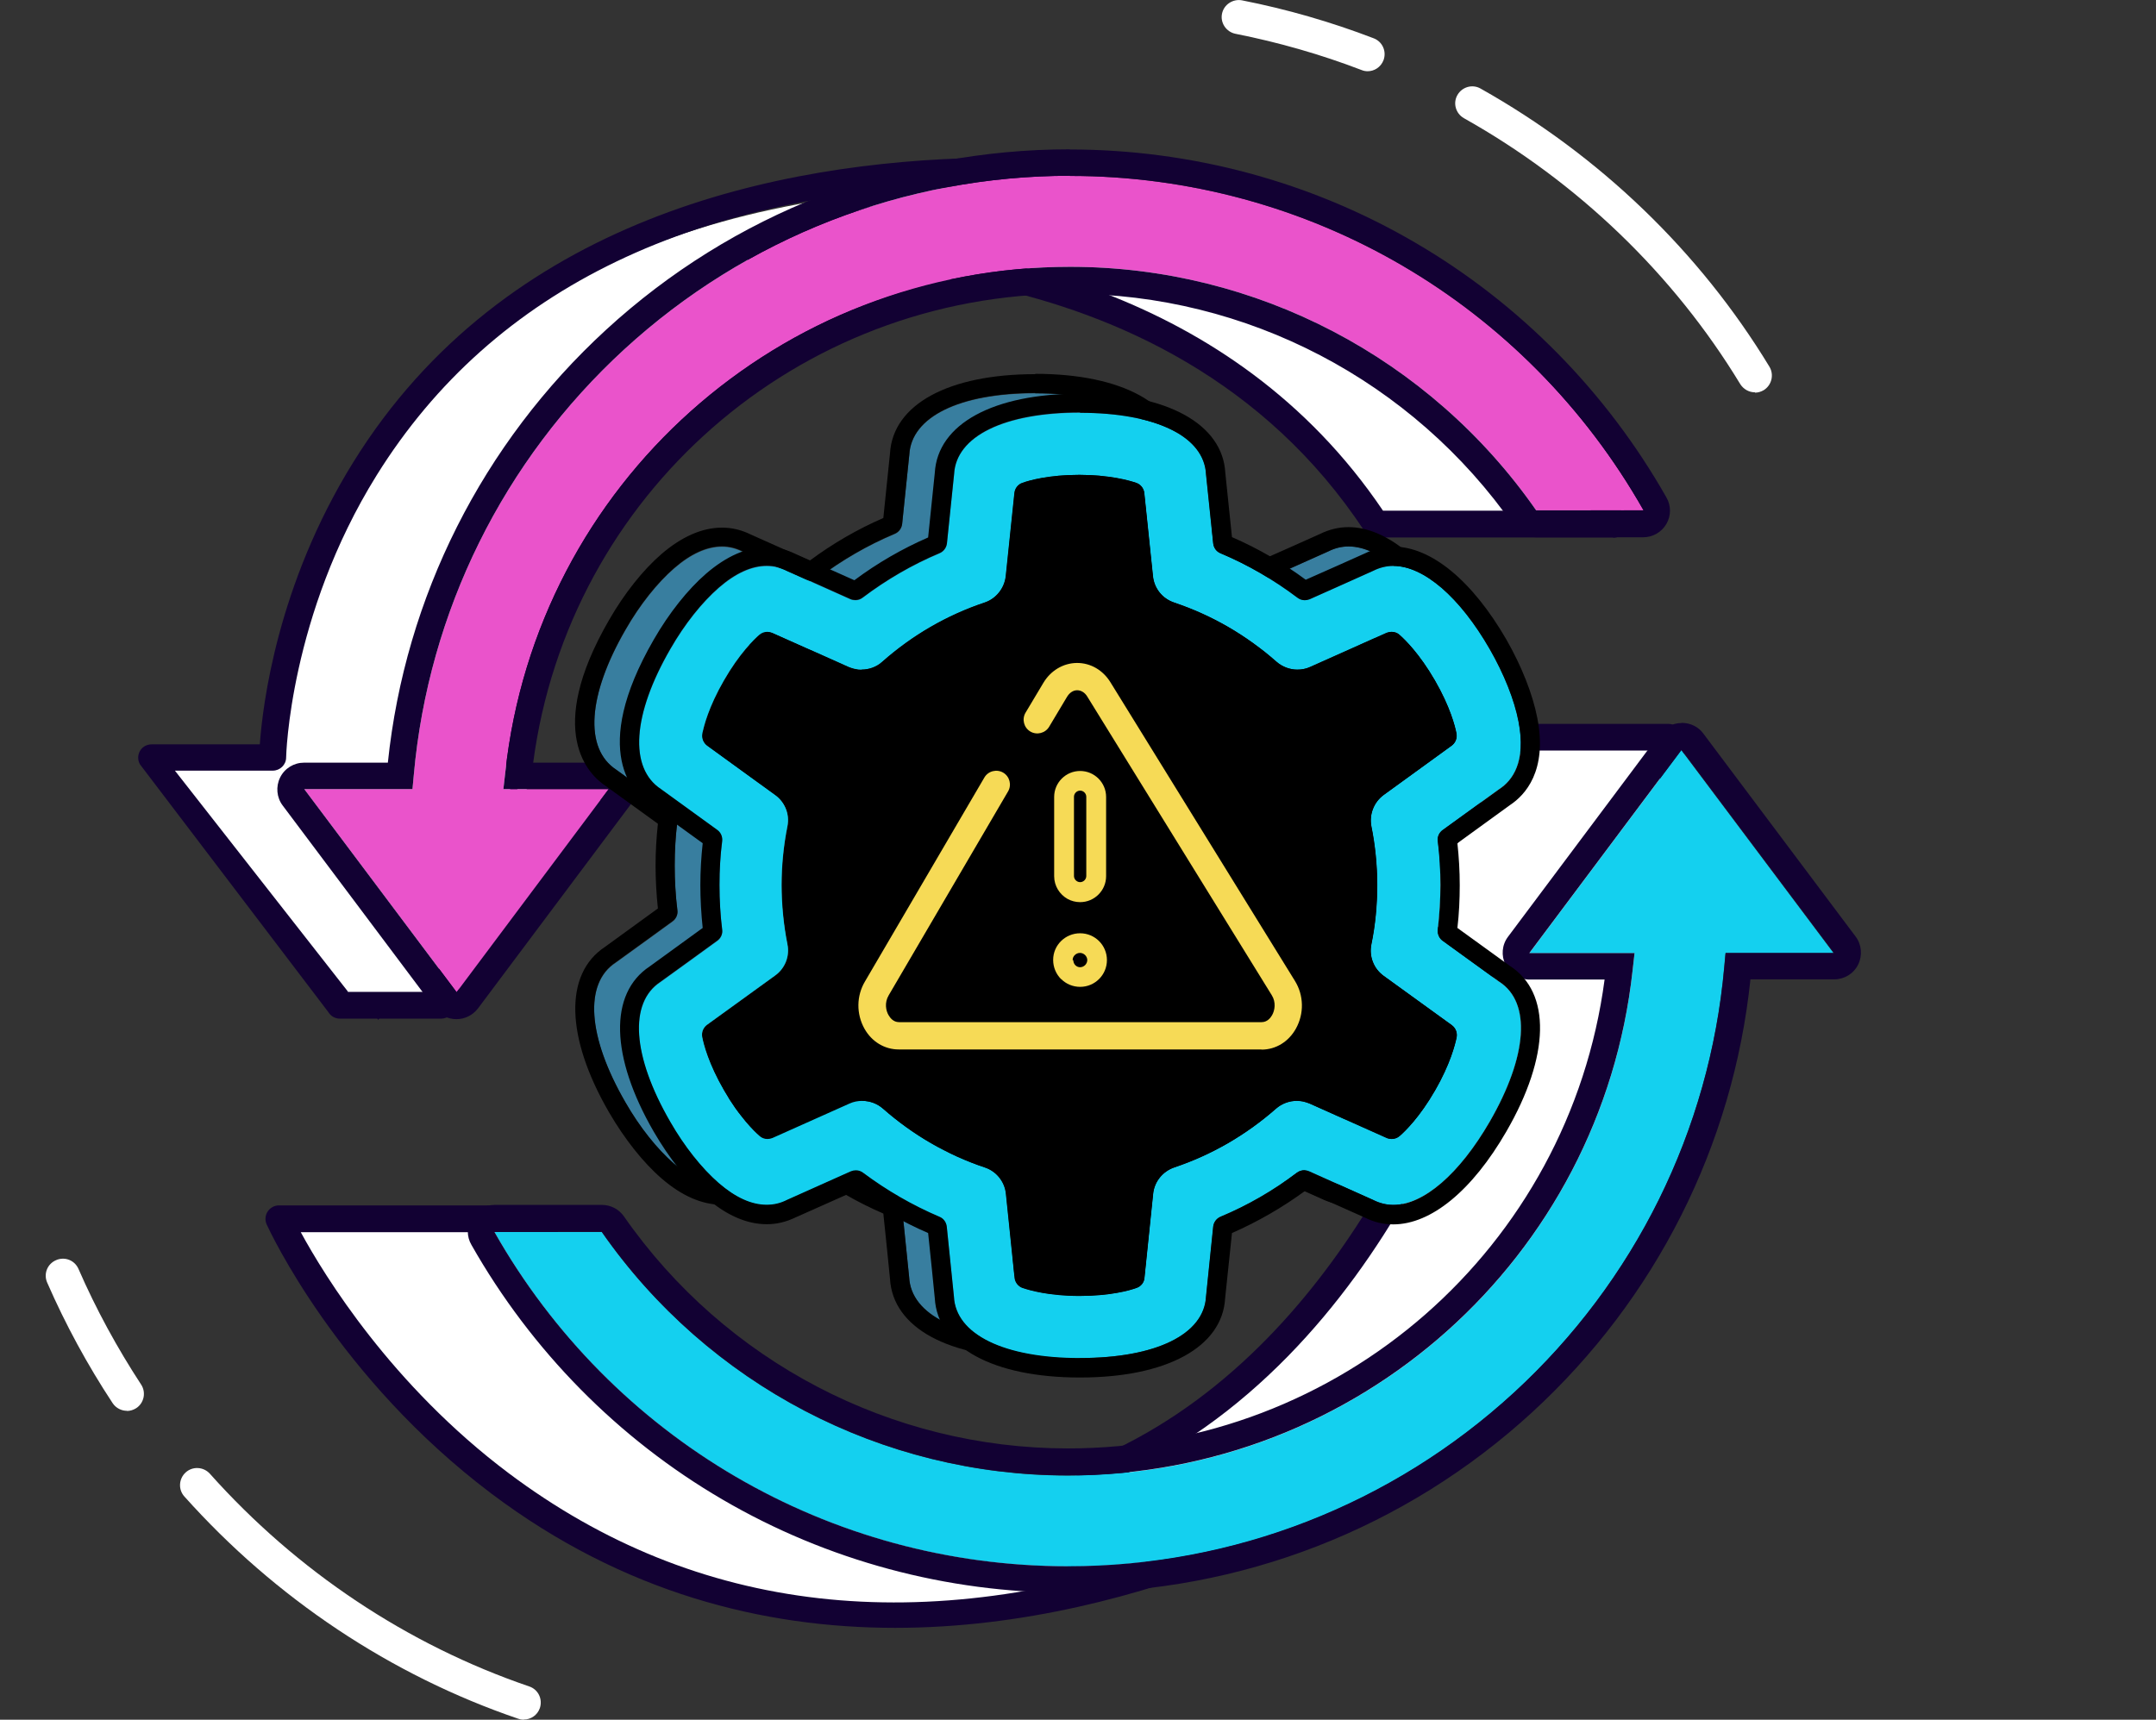
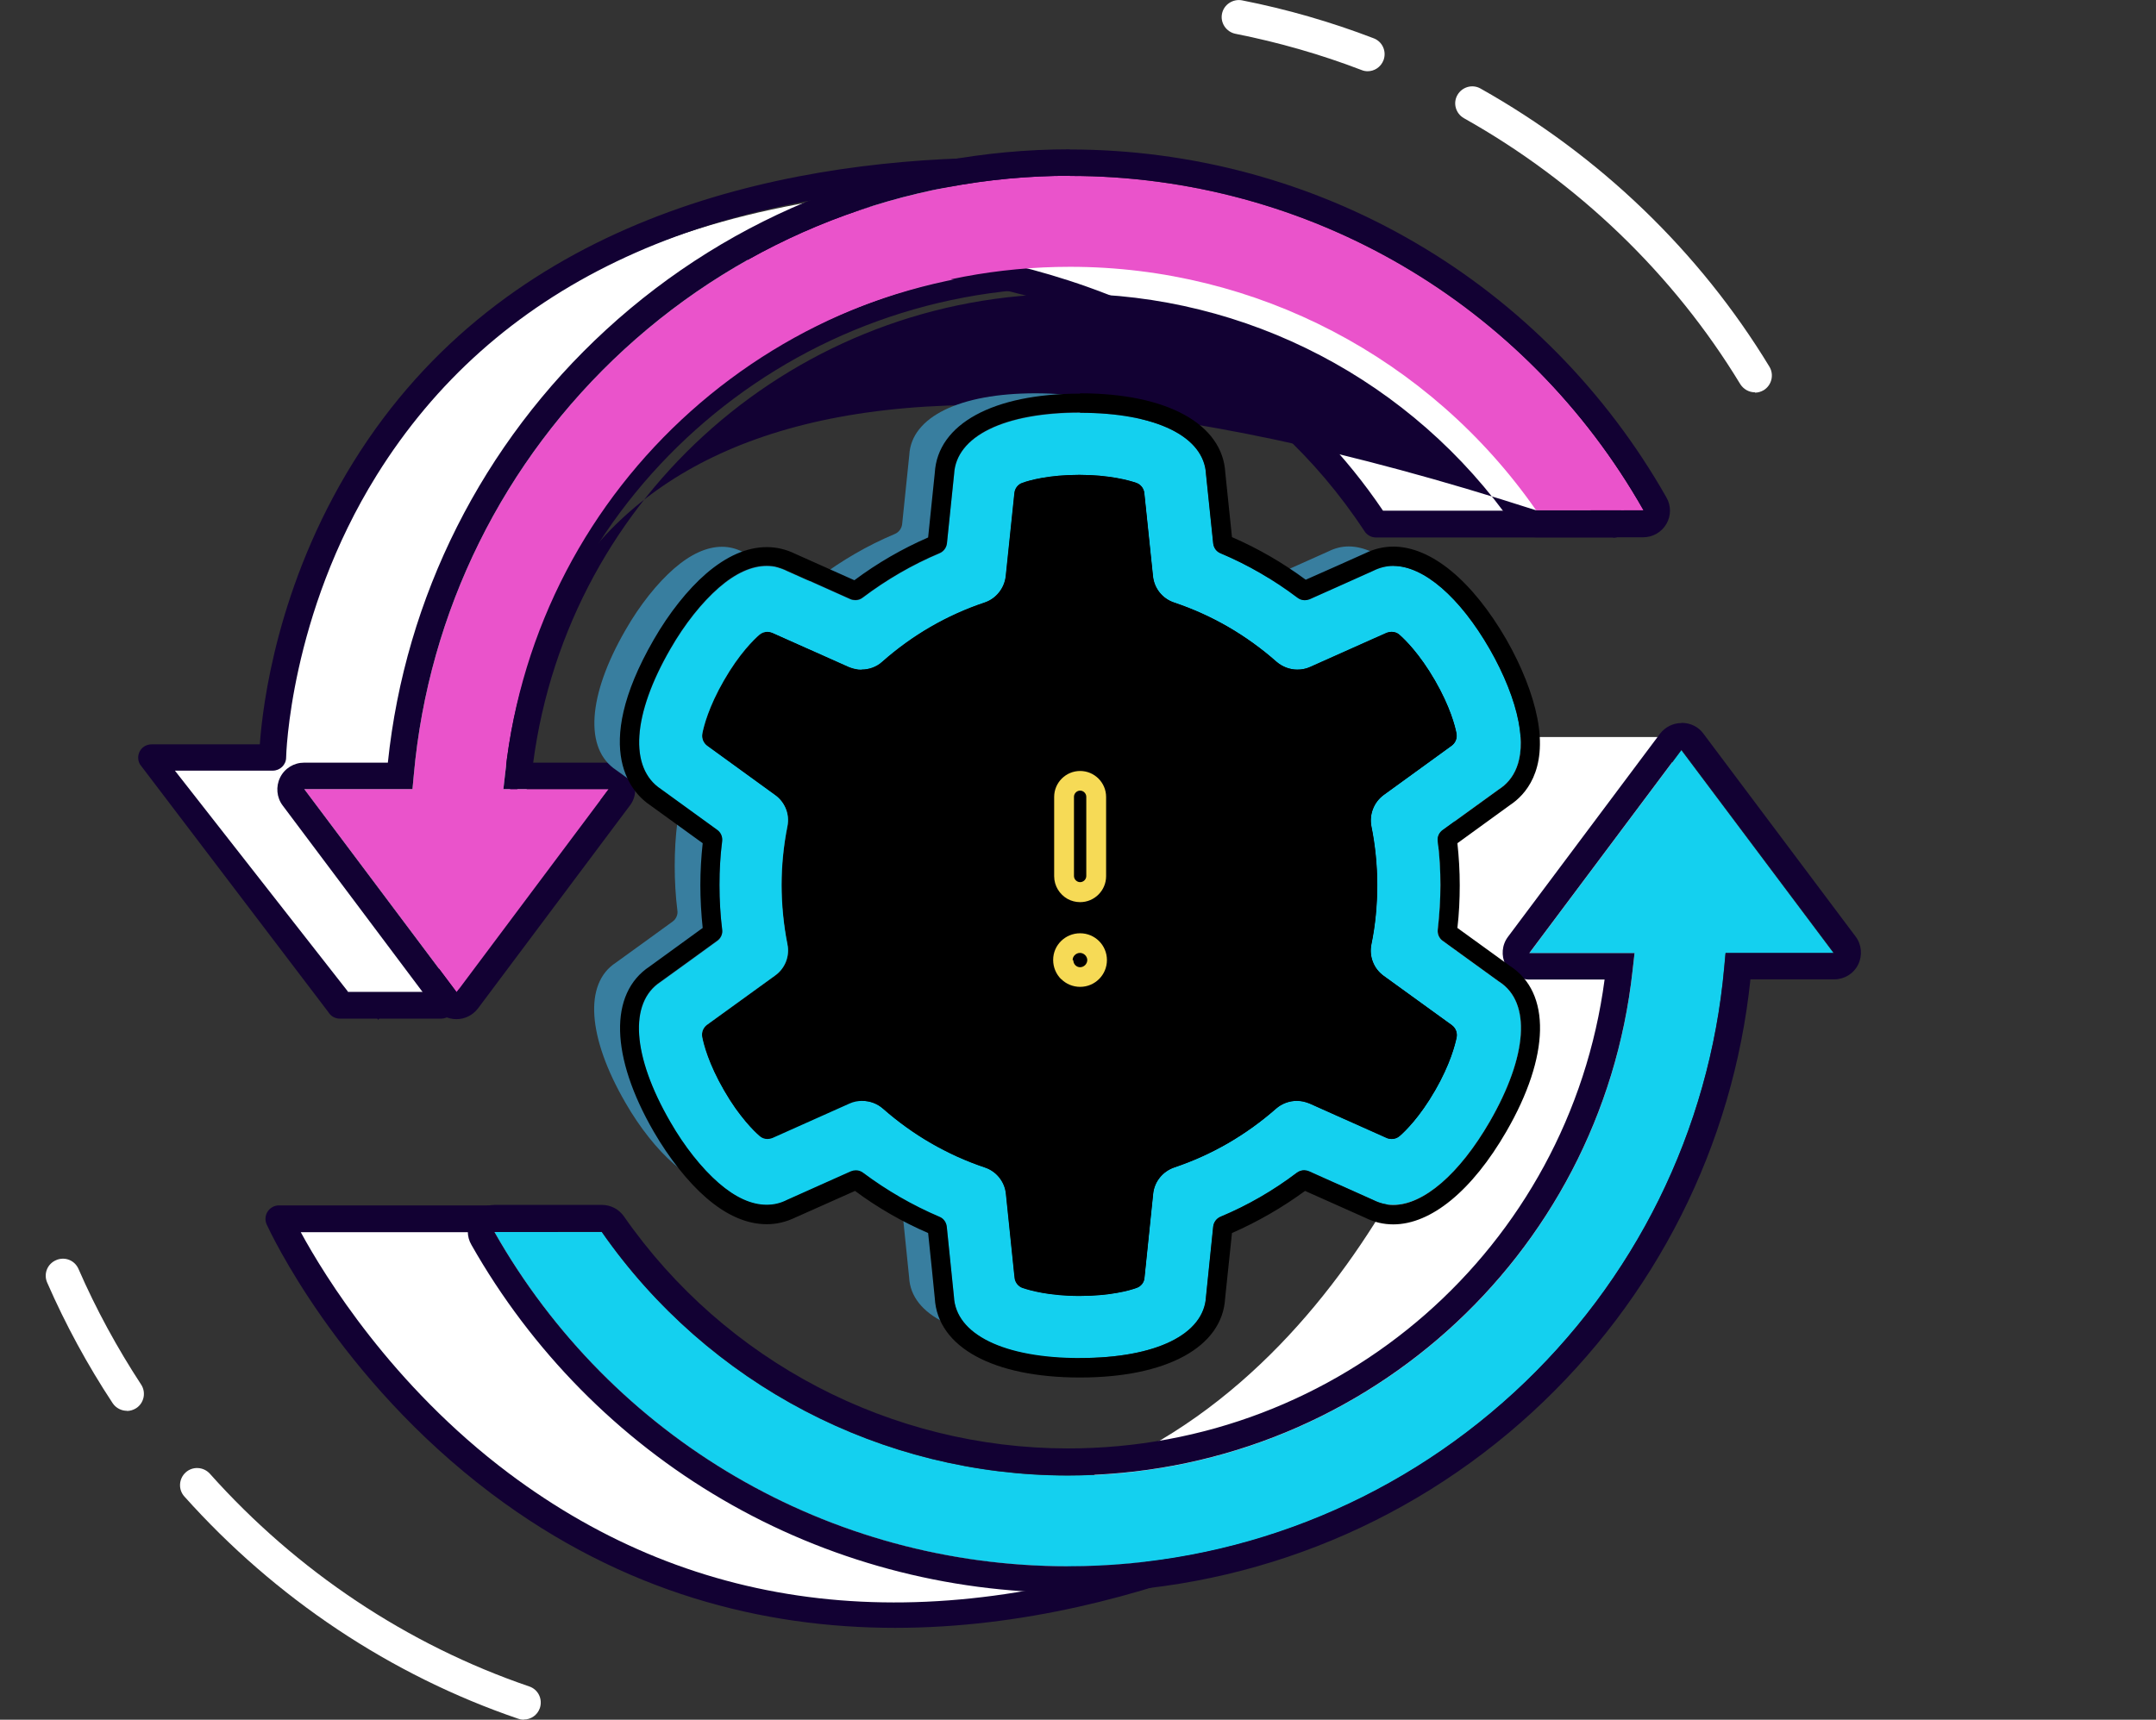
<svg xmlns="http://www.w3.org/2000/svg" width="188" height="150" viewBox="0 0 188 150" fill="none">
  <rect x="0" y="0" width="188" height="150" fill="#333333" stroke="none" />
  <g clip-path="url(#clip0_143_1348)">
    <path d="M145.464 64.286H131.062L118.692 85.888H129.247C129.247 85.888 121.001 117.872 95.609 128.426L91.645 133.043C91.645 133.043 134.473 138.981 148.977 85.888L145.449 64.286H145.464Z" fill="white" />
-     <path d="M95.87 134.422C93.271 134.422 91.689 134.233 91.514 134.204C91.093 134.146 90.731 133.87 90.571 133.464C90.411 133.057 90.498 132.607 90.774 132.288L94.737 127.671C94.854 127.526 95.013 127.425 95.173 127.352C116.66 118.423 125.719 93.38 127.693 87.064H118.707C118.286 87.064 117.908 86.847 117.69 86.484C117.487 86.121 117.487 85.685 117.69 85.322L130.06 63.719C130.263 63.357 130.655 63.139 131.076 63.139H145.478C146.117 63.139 146.625 63.647 146.639 64.286L150.167 85.888C150.167 86.005 150.167 86.121 150.124 86.222C142.502 114.111 129.421 125.697 116.979 130.488C108.341 133.827 100.516 134.437 95.87 134.437V134.422ZM94.055 132.041C98.004 132.186 106.686 131.954 116.224 128.252C133.486 121.559 141.892 107.259 147.815 85.743L144.316 65.462H131.729L120.696 84.727H129.232C129.595 84.727 129.929 84.887 130.161 85.177C130.394 85.468 130.466 85.83 130.365 86.179C130.016 87.5 121.741 118.641 96.305 129.399L94.041 132.041H94.055Z" fill="#120133" />
    <path d="M47.075 106.301H24.325C24.325 106.301 47.989 158.319 107.513 134.742C107.513 134.742 52.026 126.408 47.089 106.301H47.075Z" fill="white" />
    <path d="M78.056 141.986C66.558 141.986 54.363 138.937 42.879 130.299C29.435 120.18 23.498 107.332 23.251 106.794C23.091 106.432 23.12 106.01 23.338 105.677C23.556 105.343 23.919 105.139 24.325 105.139H47.075C47.612 105.139 48.077 105.502 48.207 106.025C50.124 113.836 60.94 121.066 79.493 126.96C93.736 131.475 107.542 133.58 107.673 133.595C108.196 133.667 108.602 134.088 108.66 134.611C108.718 135.134 108.428 135.642 107.934 135.83C99.485 139.184 89.104 141.986 78.056 141.986ZM26.227 107.477C28.288 111.266 34.139 120.819 44.36 128.499C60.751 140.796 80.466 143.046 103.013 135.177C89.903 132.782 51.575 124.376 46.189 107.477H26.227Z" fill="#120133" />
    <path fill-rule="evenodd" clip-rule="evenodd" d="M93.126 136.629C72.307 136.629 53.347 125.508 43.112 107.462H52.476C61.753 120.775 76.895 128.702 93.112 128.702C118.431 128.702 139.598 109.771 142.357 84.683L142.531 83.145H133.355L146.61 65.433L159.894 83.145H150.458L150.342 84.408C149.064 98.621 142.545 111.803 131.991 121.501C121.364 131.257 107.557 136.643 93.112 136.643L93.126 136.629Z" fill="#14D0EF" />
    <path d="M146.625 65.404L159.909 83.116H150.472L150.356 84.379C149.078 98.592 142.56 111.774 132.005 121.472C121.378 131.228 107.571 136.614 93.126 136.614C72.307 136.614 53.347 125.494 43.111 107.448H52.476C61.753 120.761 76.895 128.688 93.112 128.688C118.431 128.688 139.598 109.756 142.357 84.669L142.531 83.13H133.355L146.61 65.418M146.625 63.066C145.884 63.066 145.202 63.415 144.752 63.995L131.497 81.707C130.96 82.419 130.887 83.362 131.279 84.146C131.671 84.93 132.484 85.439 133.37 85.439H139.918C136.825 108.827 116.892 126.336 93.126 126.336C77.708 126.336 63.233 118.772 54.407 106.098C53.971 105.473 53.26 105.096 52.49 105.096H43.126C42.298 105.096 41.529 105.531 41.108 106.257C40.687 106.969 40.687 107.869 41.108 108.58C46.334 117.799 53.913 125.494 63.001 130.793C72.118 136.121 82.542 138.923 93.155 138.923C108.196 138.923 122.554 133.333 133.617 123.171C144.389 113.269 151.125 99.898 152.635 85.424H159.938C160.823 85.424 161.636 84.93 162.028 84.132C162.42 83.333 162.333 82.39 161.811 81.693L148.527 63.981C148.091 63.386 147.394 63.052 146.654 63.052L146.625 63.066Z" fill="#120133" />
    <path fill-rule="evenodd" clip-rule="evenodd" d="M93.17 16.304C113.988 16.304 132.949 27.424 143.184 45.47H133.82C124.543 32.157 109.401 24.23 93.184 24.23C67.865 24.23 46.697 43.162 43.939 68.249L43.765 69.788H52.94L39.685 87.5L26.401 69.788H35.838L35.954 68.525C37.232 54.312 43.75 41.13 54.305 31.431C64.932 21.675 78.739 16.289 93.184 16.289L93.17 16.304Z" fill="#DF60C5" />
    <path d="M93.17 15.447C114.119 15.447 133.573 26.786 143.939 45.049L144.665 46.342H133.37L133.109 45.978C123.991 32.912 109.067 25.102 93.17 25.102C68.286 25.102 47.496 43.699 44.781 68.365L44.723 68.946H47.946L32.964 88.966L24.659 68.946H35.025L35.069 68.467C36.361 54.036 42.981 40.665 53.695 30.822C64.482 20.92 78.492 15.462 93.155 15.462L93.17 15.447ZM141.674 44.614C131.454 27.642 113.001 17.175 93.17 17.175C78.942 17.175 65.339 22.474 54.871 32.085C44.462 41.638 38.045 54.617 36.796 68.627L36.608 70.674H28.1L39.656 86.092L51.198 70.674H42.792L43.068 68.177C45.87 42.639 67.415 23.389 93.17 23.389C109.473 23.389 124.804 31.315 134.256 44.628H141.674V44.614Z" fill="#120133" />
    <path d="M46.48 67.451L38.117 88.632H29.261L13.059 66.376L23.019 66.579C23.019 66.579 24.151 17.48 85.286 16.289C107.934 15.854 70.115 23.984 70.115 23.984L65.716 29.486L47.685 44.875L43.286 65.984L45.667 68.162" fill="white" />
    <path d="M38.495 88.85H29.639C29.218 88.85 28.84 88.632 28.623 88.269L12.203 66.667C11.999 66.304 11.999 65.868 12.203 65.505C12.406 65.142 12.798 64.924 13.219 64.924H22.656C22.902 61.498 24.166 51.031 30.786 40.346C43.997 19.004 67.894 14.111 85.62 13.763C92.574 13.632 93.867 14.257 94.026 15.621C94.142 16.681 94.375 18.656 71.131 23.679L66.994 28.847C66.994 28.847 66.892 28.963 66.834 29.007L49.108 44.135L44.926 64.199L43.228 65.229C43.46 65.026 43.765 64.91 44.099 64.924C44.738 64.968 45.217 65.534 45.173 66.173L39.627 87.776C39.584 88.386 39.076 88.85 38.466 88.85H38.495ZM30.321 86.513H37.42L45.551 67.843C45.449 67.799 45.347 67.727 45.246 67.639L42.865 65.462C42.56 65.186 42.429 64.765 42.516 64.358L46.915 43.249C46.973 43.002 47.104 42.77 47.307 42.596L65.251 27.279L69.578 21.864C69.752 21.661 69.984 21.516 70.246 21.458C78.115 19.759 86.651 17.552 90.237 16.144C89.279 16.071 87.841 16.028 85.693 16.071C60.809 16.55 43.025 25.102 32.847 41.449C25.24 53.673 24.95 65.955 24.95 66.071C24.95 66.71 24.412 67.218 23.788 67.218H15.252L30.336 86.484L30.321 86.513Z" fill="#120133" />
    <path d="M119.97 45.717H140.658C140.658 45.717 120.463 1.002 66.326 22.445C66.326 22.445 101.938 18.264 119.97 45.717Z" fill="white" />
    <path d="M140.658 46.879H119.97C119.578 46.879 119.215 46.675 118.997 46.356C101.59 19.846 66.82 23.563 66.471 23.606C65.905 23.679 65.353 23.301 65.208 22.735C65.063 22.169 65.368 21.574 65.905 21.37C81.613 15.142 104.523 10.743 124.485 25.102C136.419 33.682 141.529 44.773 141.732 45.253C141.892 45.616 141.863 46.037 141.645 46.37C141.427 46.704 141.065 46.908 140.658 46.908V46.879ZM120.594 44.541H138.742C136.869 41.158 131.846 33.232 123.033 26.916C109.314 17.088 92.705 15.142 73.57 21.109C85.083 21.501 107.368 24.942 120.594 44.541Z" fill="#120133" />
    <path fill-rule="evenodd" clip-rule="evenodd" d="M93.3 15.345C114.119 15.345 133.08 26.466 143.315 44.512H133.951C124.674 31.199 109.531 23.272 93.315 23.272C67.995 23.272 46.828 42.204 44.07 67.291L43.895 68.83H53.071L39.816 86.542L26.532 68.83H35.969L36.085 67.567C37.362 53.354 43.881 40.171 54.436 30.473C65.063 20.717 78.869 15.331 93.315 15.331L93.3 15.345Z" fill="#EA53CB" />
-     <path d="M93.3 15.345C114.119 15.345 133.079 26.466 143.315 44.512H133.951C124.674 31.199 109.531 23.272 93.315 23.272C67.995 23.272 46.828 42.204 44.07 67.291L43.895 68.83H53.071L39.816 86.542L26.532 68.83H35.968L36.085 67.567C37.362 53.354 43.881 40.171 54.435 30.473C65.063 20.717 78.869 15.331 93.315 15.331M93.3 13.023C78.26 13.023 63.901 18.612 52.838 28.775C42.066 38.676 35.33 52.047 33.82 66.522H26.517C25.632 66.522 24.819 67.015 24.427 67.814C24.035 68.612 24.122 69.556 24.645 70.253L37.928 87.965C38.364 88.56 39.061 88.894 39.801 88.894C40.542 88.894 41.224 88.545 41.674 87.965L54.886 70.311C55.205 69.919 55.394 69.411 55.394 68.859C55.394 67.567 54.348 66.522 53.056 66.522H46.494C49.586 43.133 69.52 25.624 93.286 25.624C108.704 25.624 123.178 33.188 132.005 45.862C132.441 46.487 133.152 46.864 133.921 46.864H143.286C144.113 46.864 144.883 46.429 145.304 45.703C145.725 44.991 145.725 44.091 145.304 43.38C140.077 34.161 132.499 26.466 123.41 21.167C114.308 15.839 103.869 13.037 93.257 13.037L93.3 13.023Z" fill="#120133" />
+     <path d="M93.3 15.345C114.119 15.345 133.079 26.466 143.315 44.512H133.951C67.995 23.272 46.828 42.204 44.07 67.291L43.895 68.83H53.071L39.816 86.542L26.532 68.83H35.968L36.085 67.567C37.362 53.354 43.881 40.171 54.435 30.473C65.063 20.717 78.869 15.331 93.315 15.331M93.3 13.023C78.26 13.023 63.901 18.612 52.838 28.775C42.066 38.676 35.33 52.047 33.82 66.522H26.517C25.632 66.522 24.819 67.015 24.427 67.814C24.035 68.612 24.122 69.556 24.645 70.253L37.928 87.965C38.364 88.56 39.061 88.894 39.801 88.894C40.542 88.894 41.224 88.545 41.674 87.965L54.886 70.311C55.205 69.919 55.394 69.411 55.394 68.859C55.394 67.567 54.348 66.522 53.056 66.522H46.494C49.586 43.133 69.52 25.624 93.286 25.624C108.704 25.624 123.178 33.188 132.005 45.862C132.441 46.487 133.152 46.864 133.921 46.864H143.286C144.113 46.864 144.883 46.429 145.304 45.703C145.725 44.991 145.725 44.091 145.304 43.38C140.077 34.161 132.499 26.466 123.41 21.167C114.308 15.839 103.869 13.037 93.257 13.037L93.3 13.023Z" fill="#120133" />
    <path d="M153.027 34.219C152.519 34.219 152.04 33.958 151.75 33.508C145.928 23.911 137.58 15.883 127.65 10.308C126.938 9.901 126.677 9.001 127.084 8.29C127.49 7.578 128.39 7.317 129.102 7.724C139.482 13.56 148.193 21.937 154.29 31.983C154.711 32.68 154.494 33.595 153.797 34.03C153.55 34.175 153.289 34.248 153.027 34.248V34.219Z" fill="white" />
    <path d="M119.273 6.214C119.099 6.214 118.91 6.185 118.736 6.112C115.179 4.747 111.477 3.688 107.731 2.947C106.933 2.787 106.396 2.003 106.555 1.205C106.715 0.392 107.513 -0.116 108.297 0.029C112.203 0.798 116.079 1.916 119.781 3.339C120.551 3.63 120.928 4.486 120.638 5.256C120.405 5.851 119.854 6.214 119.244 6.214H119.273Z" fill="white" />
    <path d="M45.667 150C45.507 150 45.347 149.971 45.188 149.913C34.081 146.124 24.02 139.416 16.079 130.531C15.527 129.922 15.585 128.978 16.195 128.426C16.805 127.875 17.748 127.933 18.3 128.542C25.893 137.05 35.519 143.467 46.146 147.096C46.93 147.358 47.336 148.2 47.075 148.984C46.857 149.608 46.291 149.985 45.667 149.985V150Z" fill="white" />
    <path d="M11.07 123.055C10.591 123.055 10.112 122.822 9.822 122.387C7.63 119.062 5.713 115.534 4.116 111.876C3.782 111.121 4.116 110.25 4.886 109.916C5.641 109.582 6.512 109.916 6.846 110.685C8.37 114.184 10.214 117.567 12.304 120.761C12.754 121.443 12.566 122.372 11.883 122.822C11.636 122.982 11.346 123.069 11.07 123.069V123.055Z" fill="white" />
    <path d="M90.266 116.797C83.66 116.797 79.436 114.736 79.276 111.426C79.276 111.411 78.652 105.328 78.652 105.328C78.608 104.951 78.376 104.617 78.013 104.472C75.661 103.47 73.425 102.178 71.364 100.639C71.175 100.494 70.957 100.421 70.725 100.421C70.58 100.421 70.434 100.45 70.289 100.508L64.743 102.991C64.148 103.296 63.567 103.426 62.943 103.426C61.622 103.426 60.214 102.787 58.762 101.524C57.296 100.247 55.786 98.359 54.537 96.182C51.227 90.462 50.908 85.787 53.695 83.972C53.71 83.972 58.646 80.386 58.646 80.386C58.951 80.168 59.125 79.791 59.067 79.413C58.907 78.136 58.834 76.829 58.834 75.523C58.834 74.216 58.907 72.953 59.067 71.704C59.11 71.327 58.951 70.95 58.646 70.732L53.739 67.175C50.922 65.331 51.242 60.656 54.552 54.936C55.8 52.758 57.31 50.871 58.776 49.593C60.228 48.33 61.636 47.692 62.958 47.692C63.567 47.692 64.163 47.837 64.714 48.113L70.246 50.581C70.376 50.639 70.536 50.668 70.681 50.668C70.913 50.668 71.131 50.595 71.32 50.45C73.396 48.882 75.646 47.575 78.027 46.574C78.376 46.429 78.623 46.095 78.666 45.717C78.666 45.717 79.29 39.707 79.29 39.678C79.465 36.368 83.675 34.306 90.281 34.306C96.886 34.306 101.125 36.368 101.271 39.692C101.271 39.707 101.895 45.703 101.895 45.703C101.938 46.08 102.171 46.414 102.534 46.559C104.915 47.561 107.165 48.868 109.241 50.435C109.43 50.581 109.648 50.653 109.88 50.653C110.025 50.653 110.17 50.624 110.315 50.566C110.315 50.566 115.847 48.098 115.861 48.084C116.413 47.808 116.994 47.663 117.603 47.663C120.246 47.663 123.396 50.377 126.009 54.922C127.258 57.099 128.158 59.35 128.521 61.251C129.203 64.765 127.984 66.391 126.837 67.131L121.901 70.703C121.596 70.92 121.422 71.298 121.48 71.675C121.639 72.938 121.712 74.231 121.712 75.494C121.712 76.757 121.625 78.092 121.48 79.384C121.436 79.762 121.596 80.139 121.901 80.357L126.793 83.9C126.793 83.9 126.822 83.929 126.837 83.929C129.639 85.729 129.319 90.404 126.009 96.138C123.382 100.682 120.246 103.397 117.603 103.397C116.994 103.397 116.413 103.252 115.861 102.976C115.847 102.976 110.257 100.465 110.257 100.465C110.127 100.406 109.967 100.377 109.822 100.377C109.604 100.377 109.372 100.45 109.183 100.595C107.136 102.149 104.9 103.441 102.534 104.428C102.185 104.573 101.938 104.907 101.895 105.285C101.895 105.285 101.271 111.353 101.271 111.368C101.111 114.692 96.901 116.754 90.281 116.754L90.266 116.797ZM71.305 94.323C71.973 94.323 72.612 94.57 73.106 95.006C75.719 97.3 78.695 99.027 81.976 100.131C82.993 100.465 83.718 101.379 83.82 102.439L84.575 109.756C84.618 110.163 84.894 110.511 85.272 110.642C85.882 110.845 87.566 111.339 90.237 111.339C92.908 111.339 94.607 110.859 95.202 110.642C95.594 110.511 95.87 110.163 95.899 109.756L96.654 102.439C96.755 101.379 97.481 100.479 98.498 100.131C101.779 99.027 104.755 97.3 107.368 95.006C107.862 94.57 108.515 94.323 109.183 94.323C109.575 94.323 109.938 94.411 110.301 94.556L117.023 97.561C117.153 97.619 117.313 97.648 117.458 97.648C117.705 97.648 117.952 97.561 118.155 97.387C118.634 96.966 119.897 95.746 121.233 93.423C122.569 91.115 122.99 89.402 123.12 88.778C123.193 88.371 123.033 87.965 122.699 87.718L116.761 83.42C115.89 82.796 115.469 81.722 115.687 80.662C116.035 78.978 116.195 77.236 116.195 75.494C116.195 73.751 116.021 72.038 115.687 70.383C115.484 69.338 115.905 68.264 116.761 67.639L122.685 63.342C123.019 63.095 123.178 62.689 123.106 62.282C122.99 61.658 122.554 59.945 121.218 57.636C119.883 55.328 118.62 54.094 118.141 53.673C117.952 53.499 117.705 53.412 117.444 53.412C117.298 53.412 117.153 53.441 117.008 53.499L110.344 56.475C109.996 56.635 109.618 56.707 109.226 56.707C108.559 56.707 107.92 56.461 107.412 56.025C104.784 53.702 101.779 51.96 98.483 50.857C97.467 50.523 96.741 49.608 96.639 48.548L95.884 41.304C95.841 40.897 95.565 40.549 95.188 40.418C94.592 40.215 92.894 39.721 90.222 39.721C87.551 39.721 85.853 40.2 85.257 40.418C84.865 40.549 84.604 40.897 84.56 41.304L83.805 48.548C83.689 49.608 82.963 50.523 81.962 50.857C78.666 51.96 75.661 53.702 73.033 56.025C72.54 56.475 71.886 56.707 71.218 56.707C70.826 56.707 70.463 56.62 70.1 56.475L63.437 53.499C63.306 53.441 63.146 53.412 63.001 53.412C62.754 53.412 62.508 53.499 62.304 53.673C61.825 54.094 60.562 55.314 59.227 57.636C57.891 59.945 57.455 61.658 57.339 62.282C57.267 62.689 57.426 63.095 57.76 63.328L63.684 67.625C64.54 68.249 64.976 69.323 64.758 70.369C64.424 72.053 64.25 73.766 64.25 75.479C64.25 77.192 64.424 78.963 64.758 80.647C64.976 81.693 64.555 82.767 63.684 83.391L57.746 87.689C57.412 87.936 57.252 88.342 57.325 88.734C57.441 89.358 57.876 91.071 59.212 93.38C60.548 95.703 61.811 96.922 62.29 97.343C62.478 97.517 62.725 97.605 62.972 97.605C63.117 97.605 63.263 97.576 63.408 97.517L70.129 94.512C70.478 94.353 70.855 94.28 71.247 94.28L71.305 94.323Z" fill="#387E9F" />
-     <path d="M90.266 34.306C96.886 34.306 101.111 36.368 101.256 39.692C101.256 39.707 101.88 45.703 101.88 45.703C101.924 46.08 102.156 46.414 102.519 46.559C104.9 47.561 107.15 48.868 109.226 50.435C109.415 50.581 109.633 50.653 109.865 50.653C110.01 50.653 110.156 50.624 110.301 50.566C110.301 50.566 115.832 48.098 115.847 48.084C116.398 47.808 116.979 47.663 117.589 47.663C120.231 47.663 123.381 50.377 125.995 54.922C127.243 57.099 128.143 59.35 128.506 61.251C129.189 64.765 127.969 66.391 126.822 67.131L121.886 70.703C121.581 70.92 121.407 71.298 121.465 71.675C121.625 72.938 121.697 74.231 121.697 75.494C121.697 76.757 121.61 78.092 121.465 79.384C121.422 79.762 121.581 80.139 121.886 80.357L126.779 83.9C126.779 83.9 126.808 83.929 126.822 83.929C129.624 85.729 129.305 90.404 125.995 96.138C123.367 100.682 120.231 103.397 117.589 103.397C116.979 103.397 116.398 103.252 115.847 102.976C115.832 102.976 110.243 100.465 110.243 100.465C110.112 100.406 109.952 100.377 109.807 100.377C109.589 100.377 109.357 100.45 109.168 100.595C107.121 102.149 104.886 103.441 102.519 104.428C102.171 104.573 101.924 104.907 101.88 105.285C101.88 105.285 101.256 111.353 101.256 111.368C101.096 114.692 96.886 116.754 90.266 116.754C83.646 116.754 79.435 114.692 79.276 111.382C79.276 111.368 78.651 105.285 78.651 105.285C78.608 104.907 78.376 104.573 78.013 104.428C75.661 103.426 73.425 102.134 71.363 100.595C71.175 100.45 70.957 100.377 70.725 100.377C70.579 100.377 70.434 100.406 70.289 100.465L64.743 102.947C64.148 103.252 63.567 103.383 62.943 103.383C61.622 103.383 60.214 102.744 58.762 101.481C57.295 100.203 55.786 98.316 54.537 96.138C51.227 90.418 50.908 85.743 53.695 83.929C53.709 83.929 58.646 80.343 58.646 80.343C58.95 80.125 59.125 79.747 59.067 79.37C58.907 78.092 58.834 76.786 58.834 75.479C58.834 74.172 58.907 72.909 59.067 71.661C59.11 71.283 58.95 70.906 58.646 70.688L53.739 67.131C50.922 65.287 51.242 60.613 54.552 54.893C55.8 52.715 57.31 50.828 58.776 49.55C60.228 48.287 61.636 47.648 62.958 47.648C63.567 47.648 64.162 47.793 64.714 48.069L70.246 50.552C70.376 50.61 70.536 50.639 70.681 50.639C70.913 50.639 71.131 50.566 71.32 50.421C73.396 48.853 75.646 47.547 78.027 46.545C78.376 46.4 78.622 46.066 78.666 45.688C78.666 45.688 79.29 39.678 79.29 39.649C79.465 36.339 83.675 34.277 90.28 34.277M71.262 56.751C70.87 56.751 70.507 56.664 70.144 56.519L63.48 53.542C63.349 53.484 63.19 53.455 63.045 53.455C62.798 53.455 62.551 53.542 62.348 53.717C61.869 54.138 60.606 55.357 59.27 57.68C57.934 59.988 57.499 61.702 57.383 62.326C57.31 62.732 57.47 63.139 57.804 63.371L63.727 67.668C64.584 68.293 65.019 69.367 64.801 70.412C64.467 72.096 64.293 73.809 64.293 75.523C64.293 77.236 64.467 79.007 64.801 80.691C65.019 81.736 64.598 82.811 63.727 83.435L57.789 87.732C57.455 87.979 57.295 88.386 57.368 88.778C57.484 89.402 57.92 91.115 59.255 93.423C60.591 95.746 61.854 96.966 62.333 97.387C62.522 97.561 62.769 97.648 63.016 97.648C63.161 97.648 63.306 97.619 63.451 97.561L70.173 94.556C70.521 94.396 70.899 94.323 71.291 94.323C71.959 94.323 72.597 94.57 73.091 95.006C75.704 97.3 78.68 99.027 81.962 100.131C82.978 100.465 83.704 101.379 83.805 102.439L84.56 109.756C84.604 110.163 84.88 110.511 85.257 110.642C85.867 110.845 87.551 111.339 90.222 111.339C92.894 111.339 94.592 110.859 95.188 110.642C95.579 110.511 95.855 110.163 95.884 109.756L96.639 102.439C96.741 101.379 97.467 100.479 98.483 100.131C101.764 99.027 104.74 97.3 107.354 95.006C107.847 94.57 108.5 94.323 109.168 94.323C109.56 94.323 109.923 94.411 110.286 94.556L117.008 97.561C117.139 97.619 117.298 97.648 117.444 97.648C117.69 97.648 117.937 97.561 118.14 97.387C118.62 96.966 119.883 95.746 121.218 93.423C122.554 91.115 122.975 89.402 123.106 88.778C123.178 88.371 123.018 87.965 122.685 87.718L116.747 83.42C115.876 82.796 115.455 81.722 115.672 80.662C116.021 78.978 116.181 77.236 116.181 75.494C116.181 73.751 116.006 72.038 115.672 70.383C115.469 69.338 115.89 68.264 116.747 67.639L122.67 63.342C123.004 63.095 123.164 62.689 123.091 62.282C122.975 61.658 122.539 59.945 121.204 57.636C119.868 55.328 118.605 54.094 118.126 53.673C117.937 53.499 117.69 53.412 117.429 53.412C117.284 53.412 117.139 53.441 116.994 53.499L110.33 56.475C109.981 56.635 109.604 56.707 109.212 56.707C108.544 56.707 107.905 56.461 107.397 56.025C104.769 53.702 101.764 51.96 98.469 50.857C97.452 50.523 96.726 49.608 96.625 48.548L95.87 41.304C95.826 40.897 95.55 40.549 95.173 40.418C94.578 40.215 92.879 39.721 90.208 39.721C87.537 39.721 85.838 40.2 85.243 40.418C84.851 40.549 84.589 40.897 84.546 41.304L83.791 48.548C83.675 49.608 82.949 50.523 81.947 50.857C78.651 51.96 75.646 53.702 73.019 56.025C72.525 56.475 71.872 56.707 71.204 56.707M90.266 32.636C82.702 32.636 77.853 35.279 77.606 39.547C77.563 39.953 77.156 43.946 77.025 45.18C74.761 46.167 72.597 47.416 70.594 48.911L65.426 46.603C64.656 46.225 63.829 46.022 62.958 46.022C61.23 46.022 59.444 46.806 57.673 48.33C56.062 49.724 54.435 51.771 53.1 54.094C47.452 63.879 51.372 67.596 52.795 68.54L57.368 71.85C57.237 73.055 57.165 74.289 57.165 75.508C57.165 76.728 57.237 78.005 57.368 79.239C56.366 79.965 53.085 82.346 52.751 82.593C49.18 84.945 49.311 90.462 53.1 97.009C54.45 99.332 56.076 101.394 57.673 102.773C59.444 104.312 61.215 105.081 62.958 105.081C63.829 105.081 64.656 104.878 65.469 104.486L70.652 102.178C72.626 103.644 74.775 104.878 77.025 105.851C77.156 107.099 77.577 111.135 77.606 111.542C77.853 115.81 82.702 118.452 90.266 118.452C97.83 118.452 102.693 115.796 102.926 111.527C102.969 111.092 103.39 107.085 103.521 105.851C105.771 104.864 107.905 103.629 109.894 102.178C111.041 102.686 114.772 104.355 115.135 104.515C115.919 104.907 116.732 105.096 117.589 105.096C120.884 105.096 124.47 102.149 127.446 96.995C131.25 90.418 131.366 84.872 127.751 82.549L123.178 79.239C123.323 78.005 123.381 76.757 123.381 75.508C123.381 74.26 123.309 73.055 123.178 71.85L127.78 68.51C129.073 67.654 131.047 65.549 130.147 60.932C129.74 58.842 128.782 56.417 127.446 54.08C124.47 48.94 120.884 45.978 117.589 45.978C116.732 45.978 115.905 46.182 115.135 46.559C114.772 46.719 111.099 48.374 109.952 48.868C107.949 47.387 105.8 46.138 103.521 45.151C103.39 43.931 102.984 39.968 102.94 39.547C102.708 35.279 97.859 32.607 90.28 32.607L90.266 32.636ZM86.215 41.913C86.898 41.725 88.262 41.434 90.266 41.434C92.269 41.434 93.649 41.725 94.316 41.913L95.028 48.751C95.202 50.465 96.378 51.916 98.004 52.468C101.082 53.499 103.898 55.125 106.352 57.303C107.165 58.014 108.196 58.406 109.27 58.406C109.894 58.406 110.504 58.275 111.07 58.014L117.356 55.197C117.865 55.691 118.808 56.736 119.81 58.464C120.812 60.192 121.247 61.527 121.422 62.224L115.832 66.275C114.438 67.291 113.756 69.019 114.104 70.703C114.409 72.256 114.569 73.868 114.569 75.494C114.569 77.12 114.409 78.76 114.09 80.328C113.756 82.012 114.438 83.754 115.832 84.771L121.436 88.836C121.262 89.518 120.826 90.868 119.825 92.596C118.823 94.323 117.879 95.369 117.371 95.862L111.027 93.031C110.46 92.77 109.851 92.654 109.226 92.654C108.152 92.654 107.121 93.046 106.308 93.757C103.869 95.906 101.082 97.517 98.004 98.548C96.378 99.1 95.202 100.552 95.028 102.265L94.302 109.175C93.62 109.364 92.24 109.654 90.251 109.654C88.262 109.654 86.883 109.364 86.201 109.175L85.49 102.265C85.315 100.552 84.139 99.1 82.513 98.548C79.45 97.517 76.662 95.906 74.209 93.757C73.41 93.046 72.38 92.654 71.305 92.654C70.681 92.654 70.086 92.785 69.505 93.031L63.161 95.862C62.667 95.369 61.724 94.323 60.722 92.596C59.72 90.868 59.285 89.518 59.11 88.85L64.714 84.785C66.108 83.783 66.79 82.041 66.442 80.357C66.122 78.775 65.963 77.149 65.963 75.523C65.963 73.897 66.122 72.3 66.427 70.732C66.761 69.048 66.079 67.32 64.7 66.304L59.11 62.253C59.285 61.571 59.72 60.235 60.722 58.508C61.724 56.78 62.667 55.735 63.161 55.241L69.447 58.057C70.013 58.319 70.623 58.435 71.247 58.435C72.322 58.435 73.367 58.043 74.165 57.332C76.619 55.154 79.436 53.528 82.513 52.497C84.154 51.945 85.315 50.494 85.49 48.781L86.201 41.943L86.215 41.913Z" fill="black" />
    <path d="M75.225 96.022C75.893 96.022 76.532 96.269 77.026 96.704C79.639 98.998 82.615 100.726 85.896 101.829C86.912 102.163 87.638 103.078 87.74 104.138L88.495 111.455C88.538 111.861 88.814 112.21 89.192 112.34C89.801 112.544 91.486 113.037 94.157 113.037C96.828 113.037 98.527 112.558 99.122 112.34C99.514 112.21 99.79 111.861 99.819 111.455L100.574 104.138C100.675 103.078 101.401 102.178 102.418 101.829C105.699 100.726 108.675 98.998 111.288 96.704C111.782 96.269 112.435 96.022 113.103 96.022C113.495 96.022 113.858 96.109 114.221 96.254L120.943 99.26C121.073 99.318 121.233 99.347 121.378 99.347C121.625 99.347 121.872 99.26 122.075 99.085C122.554 98.664 123.817 97.445 125.153 95.122C126.488 92.814 126.909 91.1 127.04 90.476C127.113 90.07 126.953 89.663 126.619 89.416L120.681 85.119C119.81 84.495 119.389 83.42 119.607 82.361C119.955 80.677 120.115 78.934 120.115 77.192C120.115 75.45 119.941 73.737 119.607 72.082C119.404 71.037 119.825 69.962 120.681 69.338L126.605 65.041C126.938 64.794 127.098 64.387 127.026 63.981C126.909 63.357 126.474 61.643 125.138 59.335C123.803 57.027 122.54 55.793 122.06 55.372C121.872 55.197 121.625 55.11 121.364 55.11C121.218 55.11 121.073 55.139 120.928 55.197L114.264 58.174C113.916 58.333 113.538 58.406 113.146 58.406C112.479 58.406 111.84 58.159 111.332 57.724C108.704 55.401 105.699 53.658 102.403 52.555C101.387 52.221 100.661 51.307 100.559 50.247L99.804 43.002C99.761 42.596 99.485 42.247 99.108 42.117C98.512 41.913 96.814 41.42 94.142 41.42C91.471 41.42 89.772 41.899 89.177 42.117C88.785 42.247 88.524 42.596 88.48 43.002L87.725 50.247C87.609 51.307 86.883 52.221 85.882 52.555C82.586 53.658 79.581 55.401 76.953 57.724C76.459 58.174 75.806 58.406 75.138 58.406C74.746 58.406 74.383 58.319 74.02 58.174L67.357 55.197C67.226 55.139 67.066 55.11 66.921 55.11C66.674 55.11 66.427 55.197 66.224 55.372C65.745 55.793 64.482 57.012 63.146 59.335C61.811 61.643 61.375 63.357 61.259 63.981C61.187 64.387 61.346 64.794 61.68 65.026L67.603 69.323C68.46 69.948 68.895 71.022 68.678 72.067C68.344 73.751 68.17 75.465 68.17 77.178C68.17 78.891 68.344 80.662 68.678 82.346C68.895 83.391 68.475 84.466 67.603 85.09L61.666 89.387C61.332 89.634 61.172 90.041 61.245 90.433C61.361 91.057 61.796 92.77 63.132 95.078C64.468 97.401 65.731 98.621 66.21 99.042C66.398 99.216 66.645 99.303 66.892 99.303C67.037 99.303 67.182 99.274 67.328 99.216L74.049 96.211C74.398 96.051 74.775 95.978 75.167 95.978L75.225 96.022Z" fill="black" />
    <path d="M94.171 118.496C87.566 118.496 83.341 116.434 83.181 113.124C83.181 113.11 82.557 107.027 82.557 107.027C82.513 106.649 82.281 106.315 81.918 106.17C79.566 105.168 77.33 103.876 75.269 102.337C75.08 102.192 74.862 102.12 74.63 102.12C74.485 102.12 74.34 102.149 74.195 102.207L68.649 104.689C68.053 104.994 67.473 105.125 66.848 105.125C65.527 105.125 64.119 104.486 62.667 103.223C61.201 101.945 59.691 100.058 58.442 97.88C55.132 92.16 54.813 87.486 57.6 85.671C57.615 85.671 62.551 82.085 62.551 82.085C62.856 81.867 63.03 81.49 62.972 81.112C62.812 79.835 62.74 78.528 62.74 77.221C62.74 75.915 62.812 74.652 62.972 73.403C63.016 73.025 62.856 72.648 62.551 72.43L57.644 68.873C54.828 67.03 55.147 62.355 58.457 56.635C59.706 54.457 61.215 52.57 62.682 51.292C64.133 50.029 65.542 49.39 66.863 49.39C67.473 49.39 68.068 49.535 68.62 49.811L74.151 52.279C74.282 52.337 74.441 52.366 74.587 52.366C74.819 52.366 75.037 52.294 75.225 52.149C77.301 50.581 79.552 49.274 81.933 48.272C82.281 48.127 82.528 47.793 82.571 47.416C82.571 47.416 83.196 41.405 83.196 41.376C83.37 38.066 87.58 36.005 94.186 36.005C100.791 36.005 105.031 38.066 105.176 41.391C105.176 41.405 105.8 47.401 105.8 47.401C105.844 47.779 106.076 48.113 106.439 48.258C108.82 49.26 111.07 50.566 113.146 52.134C113.335 52.279 113.553 52.352 113.785 52.352C113.93 52.352 114.075 52.323 114.221 52.265C114.221 52.265 119.752 49.797 119.766 49.782C120.318 49.506 120.899 49.361 121.509 49.361C124.151 49.361 127.301 52.076 129.915 56.62C131.163 58.798 132.063 61.048 132.426 62.95C133.109 66.463 131.889 68.089 130.742 68.83L125.806 72.401C125.501 72.619 125.327 72.996 125.385 73.374C125.545 74.637 125.617 75.929 125.617 77.192C125.617 78.455 125.53 79.791 125.385 81.083C125.341 81.46 125.501 81.838 125.806 82.056L130.699 85.598C130.699 85.598 130.728 85.627 130.742 85.627C133.544 87.427 133.225 92.102 129.915 97.837C127.287 102.381 124.151 105.096 121.509 105.096C120.899 105.096 120.318 104.951 119.766 104.675C119.752 104.675 114.163 102.163 114.163 102.163C114.032 102.105 113.872 102.076 113.727 102.076C113.509 102.076 113.277 102.149 113.088 102.294C111.041 103.847 108.805 105.139 106.439 106.127C106.091 106.272 105.844 106.606 105.8 106.983C105.8 106.983 105.176 113.052 105.176 113.066C105.016 116.391 100.806 118.452 94.186 118.452L94.171 118.496ZM75.211 96.022C75.879 96.022 76.517 96.269 77.011 96.704C79.624 98.998 82.6 100.726 85.882 101.829C86.898 102.163 87.624 103.078 87.725 104.138L88.48 111.455C88.524 111.861 88.8 112.21 89.177 112.34C89.787 112.544 91.471 113.037 94.142 113.037C96.814 113.037 98.512 112.558 99.107 112.34C99.499 112.21 99.775 111.861 99.804 111.455L100.559 104.138C100.661 103.078 101.387 102.178 102.403 101.829C105.684 100.726 108.66 98.998 111.273 96.704C111.767 96.269 112.42 96.022 113.088 96.022C113.48 96.022 113.843 96.109 114.206 96.254L120.928 99.26C121.059 99.318 121.218 99.347 121.363 99.347C121.61 99.347 121.857 99.26 122.06 99.085C122.539 98.664 123.802 97.445 125.138 95.122C126.474 92.814 126.895 91.1 127.025 90.476C127.098 90.07 126.938 89.663 126.604 89.416L120.667 85.119C119.796 84.495 119.375 83.42 119.592 82.361C119.941 80.677 120.1 78.934 120.1 77.192C120.1 75.45 119.926 73.737 119.592 72.082C119.389 71.037 119.81 69.962 120.667 69.338L126.59 65.041C126.924 64.794 127.084 64.387 127.011 63.981C126.895 63.357 126.459 61.643 125.124 59.335C123.788 57.027 122.525 55.793 122.046 55.372C121.857 55.197 121.61 55.11 121.349 55.11C121.204 55.11 121.059 55.139 120.913 55.197L114.25 58.174C113.901 58.333 113.524 58.406 113.132 58.406C112.464 58.406 111.825 58.159 111.317 57.724C108.689 55.401 105.684 53.658 102.388 52.555C101.372 52.221 100.646 51.307 100.545 50.247L99.79 43.002C99.746 42.596 99.47 42.247 99.093 42.117C98.498 41.913 96.799 41.42 94.128 41.42C91.456 41.42 89.758 41.899 89.162 42.117C88.771 42.247 88.509 42.596 88.466 43.002L87.711 50.247C87.595 51.307 86.869 52.221 85.867 52.555C82.571 53.658 79.566 55.401 76.938 57.724C76.445 58.174 75.791 58.406 75.124 58.406C74.732 58.406 74.369 58.319 74.006 58.174L67.342 55.197C67.211 55.139 67.052 55.11 66.906 55.11C66.66 55.11 66.413 55.197 66.21 55.372C65.731 55.793 64.467 57.012 63.132 59.335C61.796 61.643 61.361 63.357 61.244 63.981C61.172 64.387 61.331 64.794 61.665 65.026L67.589 69.323C68.445 69.948 68.881 71.022 68.663 72.067C68.329 73.751 68.155 75.465 68.155 77.178C68.155 78.891 68.329 80.662 68.663 82.346C68.881 83.391 68.46 84.466 67.589 85.09L61.651 89.387C61.317 89.634 61.157 90.041 61.23 90.433C61.346 91.057 61.782 92.77 63.117 95.078C64.453 97.401 65.716 98.621 66.195 99.042C66.384 99.216 66.631 99.303 66.877 99.303C67.023 99.303 67.168 99.274 67.313 99.216L74.035 96.211C74.383 96.051 74.761 95.978 75.153 95.978L75.211 96.022Z" fill="#14D0EF" />
    <path d="M94.171 36.005C100.792 36.005 105.016 38.066 105.162 41.391C105.162 41.405 105.786 47.401 105.786 47.401C105.829 47.779 106.062 48.113 106.425 48.258C108.806 49.26 111.056 50.566 113.132 52.134C113.321 52.279 113.538 52.352 113.771 52.352C113.916 52.352 114.061 52.323 114.206 52.265C114.206 52.265 119.738 49.797 119.752 49.782C120.304 49.506 120.885 49.361 121.494 49.361C124.137 49.361 127.287 52.076 129.9 56.62C131.149 58.798 132.049 61.048 132.412 62.95C133.094 66.463 131.875 68.089 130.728 68.83L125.792 72.401C125.487 72.619 125.313 72.996 125.371 73.374C125.53 74.637 125.603 75.929 125.603 77.192C125.603 78.455 125.516 79.791 125.371 81.083C125.327 81.46 125.487 81.838 125.792 82.056L130.684 85.598C130.684 85.598 130.713 85.627 130.728 85.627C133.53 87.427 133.21 92.102 129.9 97.837C127.272 102.381 124.137 105.096 121.494 105.096C120.885 105.096 120.304 104.951 119.752 104.675C119.738 104.675 114.148 102.163 114.148 102.163C114.018 102.105 113.858 102.076 113.713 102.076C113.495 102.076 113.263 102.149 113.074 102.294C111.027 103.847 108.791 105.139 106.425 106.127C106.076 106.272 105.829 106.606 105.786 106.983C105.786 106.983 105.162 113.052 105.162 113.066C105.002 116.391 100.792 118.452 94.171 118.452C87.551 118.452 83.341 116.391 83.181 113.081C83.181 113.066 82.557 106.983 82.557 106.983C82.513 106.606 82.281 106.272 81.918 106.127C79.566 105.125 77.331 103.833 75.269 102.294C75.08 102.149 74.862 102.076 74.63 102.076C74.485 102.076 74.34 102.105 74.195 102.163L68.649 104.646C68.053 104.951 67.473 105.081 66.849 105.081C65.527 105.081 64.119 104.443 62.667 103.179C61.201 101.902 59.691 100.015 58.443 97.837C55.133 92.117 54.813 87.442 57.6 85.627C57.615 85.627 62.551 82.041 62.551 82.041C62.856 81.823 63.03 81.446 62.972 81.069C62.812 79.791 62.74 78.484 62.74 77.178C62.74 75.871 62.812 74.608 62.972 73.359C63.016 72.982 62.856 72.605 62.551 72.387L57.644 68.83C54.828 66.986 55.147 62.311 58.457 56.591C59.706 54.413 61.215 52.526 62.682 51.248C64.134 49.986 65.542 49.347 66.863 49.347C67.473 49.347 68.068 49.492 68.62 49.768L74.151 52.25C74.282 52.308 74.441 52.337 74.587 52.337C74.819 52.337 75.037 52.265 75.225 52.12C77.302 50.552 79.552 49.245 81.933 48.243C82.281 48.098 82.528 47.764 82.572 47.387C82.572 47.387 83.196 41.376 83.196 41.347C83.37 38.037 87.58 35.976 94.186 35.976M75.167 58.45C74.775 58.45 74.412 58.362 74.049 58.217L67.386 55.241C67.255 55.183 67.095 55.154 66.95 55.154C66.703 55.154 66.457 55.241 66.253 55.415C65.774 55.836 64.511 57.056 63.175 59.379C61.84 61.687 61.404 63.4 61.288 64.024C61.215 64.431 61.375 64.837 61.709 65.07L67.632 69.367C68.489 69.991 68.925 71.066 68.707 72.111C68.373 73.795 68.199 75.508 68.199 77.221C68.199 78.934 68.373 80.706 68.707 82.39C68.925 83.435 68.504 84.509 67.632 85.134L61.695 89.431C61.361 89.678 61.201 90.084 61.274 90.476C61.39 91.1 61.825 92.814 63.161 95.122C64.497 97.445 65.76 98.664 66.239 99.085C66.427 99.26 66.674 99.347 66.921 99.347C67.066 99.347 67.212 99.318 67.357 99.26L74.079 96.254C74.427 96.095 74.804 96.022 75.196 96.022C75.864 96.022 76.503 96.269 76.997 96.704C79.61 98.998 82.586 100.726 85.867 101.829C86.883 102.163 87.609 103.078 87.711 104.138L88.466 111.455C88.509 111.861 88.785 112.21 89.163 112.34C89.772 112.544 91.457 113.037 94.128 113.037C96.799 113.037 98.498 112.558 99.093 112.34C99.485 112.21 99.761 111.861 99.79 111.455L100.545 104.138C100.646 103.078 101.372 102.178 102.389 101.829C105.67 100.726 108.646 98.998 111.259 96.704C111.753 96.269 112.406 96.022 113.074 96.022C113.466 96.022 113.829 96.109 114.192 96.254L120.914 99.26C121.044 99.318 121.204 99.347 121.349 99.347C121.596 99.347 121.843 99.26 122.046 99.085C122.525 98.664 123.788 97.445 125.124 95.122C126.459 92.814 126.88 91.1 127.011 90.476C127.084 90.07 126.924 89.663 126.59 89.416L120.652 85.119C119.781 84.495 119.36 83.42 119.578 82.361C119.926 80.677 120.086 78.934 120.086 77.192C120.086 75.45 119.912 73.737 119.578 72.082C119.375 71.037 119.796 69.962 120.652 69.338L126.576 65.041C126.909 64.794 127.069 64.387 126.997 63.981C126.88 63.357 126.445 61.643 125.109 59.335C123.774 57.027 122.511 55.793 122.031 55.372C121.843 55.197 121.596 55.11 121.335 55.11C121.189 55.11 121.044 55.139 120.899 55.197L114.235 58.174C113.887 58.333 113.509 58.406 113.117 58.406C112.45 58.406 111.811 58.159 111.303 57.724C108.675 55.401 105.67 53.658 102.374 52.555C101.358 52.221 100.632 51.307 100.53 50.247L99.775 43.002C99.732 42.596 99.456 42.247 99.079 42.117C98.483 41.913 96.785 41.42 94.113 41.42C91.442 41.42 89.743 41.899 89.148 42.117C88.756 42.247 88.495 42.596 88.451 43.002L87.696 50.247C87.58 51.307 86.854 52.221 85.853 52.555C82.557 53.658 79.552 55.401 76.924 57.724C76.43 58.174 75.777 58.406 75.109 58.406M94.171 34.335C86.608 34.335 81.758 36.977 81.512 41.246C81.468 41.652 81.062 45.645 80.931 46.879C78.666 47.866 76.503 49.114 74.499 50.61L69.331 48.301C68.562 47.924 67.734 47.721 66.863 47.721C65.135 47.721 63.35 48.505 61.578 50.029C59.967 51.423 58.341 53.47 57.005 55.793C51.358 65.578 55.278 69.294 56.7 70.238L61.274 73.548C61.143 74.753 61.07 75.987 61.07 77.207C61.07 78.426 61.143 79.704 61.274 80.938C60.272 81.664 56.991 84.045 56.657 84.291C53.086 86.643 53.216 92.16 57.005 98.708C58.355 101.031 59.981 103.092 61.578 104.472C63.35 106.01 65.121 106.78 66.863 106.78C67.734 106.78 68.562 106.577 69.375 106.185L74.558 103.876C76.532 105.343 78.681 106.577 80.931 107.549C81.062 108.798 81.483 112.834 81.512 113.24C81.758 117.509 86.608 120.151 94.171 120.151C101.735 120.151 106.599 117.494 106.831 113.226C106.875 112.79 107.296 108.783 107.426 107.549C109.677 106.562 111.811 105.328 113.8 103.876C114.947 104.384 118.678 106.054 119.041 106.214C119.825 106.606 120.638 106.794 121.494 106.794C124.79 106.794 128.376 103.847 131.352 98.693C135.156 92.117 135.272 86.571 131.657 84.248L127.084 80.938C127.229 79.704 127.287 78.455 127.287 77.207C127.287 75.958 127.214 74.753 127.084 73.548L131.686 70.209C132.978 69.353 134.952 67.247 134.052 62.631C133.646 60.54 132.688 58.116 131.352 55.778C128.376 50.639 124.79 47.677 121.494 47.677C120.638 47.677 119.81 47.88 119.041 48.258C118.678 48.417 115.005 50.073 113.858 50.566C111.854 49.085 109.706 47.837 107.426 46.85C107.296 45.63 106.889 41.667 106.846 41.246C106.613 36.977 101.764 34.306 94.186 34.306L94.171 34.335ZM90.121 43.627C90.803 43.438 92.168 43.148 94.171 43.148C96.175 43.148 97.554 43.438 98.222 43.627L98.933 50.465C99.108 52.178 100.283 53.63 101.909 54.181C104.987 55.212 107.804 56.838 110.257 59.016C111.07 59.727 112.101 60.119 113.175 60.119C113.8 60.119 114.409 59.988 114.976 59.727L121.262 56.911C121.77 57.404 122.714 58.45 123.716 60.177C124.717 61.905 125.153 63.255 125.327 63.937L119.738 67.988C118.344 69.004 117.662 70.732 118.01 72.416C118.315 73.969 118.475 75.581 118.475 77.207C118.475 78.833 118.315 80.473 117.995 82.041C117.662 83.725 118.344 85.468 119.738 86.484L125.342 90.549C125.167 91.231 124.732 92.581 123.73 94.309C122.728 96.037 121.785 97.082 121.277 97.576L114.932 94.745C114.366 94.483 113.756 94.367 113.132 94.367C112.058 94.367 111.027 94.759 110.214 95.47C107.775 97.619 104.987 99.231 101.909 100.261C100.283 100.813 99.108 102.265 98.933 103.978L98.207 110.888C97.525 111.077 96.146 111.368 94.157 111.368C92.168 111.368 90.789 111.077 90.106 110.888L89.395 103.978C89.221 102.265 88.045 100.813 86.419 100.261C83.356 99.231 80.568 97.619 78.115 95.47C77.316 94.759 76.285 94.367 75.211 94.367C74.587 94.367 73.991 94.498 73.411 94.745L67.066 97.576C66.573 97.082 65.629 96.037 64.627 94.309C63.626 92.581 63.19 91.231 63.016 90.563L68.62 86.498C70.013 85.496 70.696 83.754 70.347 82.07C70.028 80.488 69.868 78.862 69.868 77.236C69.868 75.61 70.028 74.013 70.333 72.445C70.667 70.761 69.984 69.033 68.605 68.017L63.016 63.966C63.19 63.284 63.626 61.948 64.627 60.221C65.629 58.493 66.573 57.448 67.066 56.954L73.353 59.771C73.919 60.032 74.528 60.148 75.153 60.148C76.227 60.148 77.272 59.756 78.071 59.045C80.525 56.867 83.341 55.241 86.419 54.21C88.059 53.658 89.221 52.207 89.395 50.494L90.106 43.656L90.121 43.627Z" fill="black" />
-     <path d="M109.981 91.536H78.361C77.142 91.536 76.024 90.868 75.385 89.736C74.659 88.444 74.674 86.861 75.429 85.598L85.838 67.814C86.172 67.247 86.912 67.059 87.479 67.393C88.045 67.727 88.234 68.467 87.9 69.033L77.49 86.818C77.113 87.456 77.243 88.153 77.49 88.56C77.621 88.778 77.897 89.155 78.39 89.155H110.011C110.504 89.155 110.794 88.778 110.925 88.545C111.157 88.139 111.288 87.427 110.896 86.803L94.81 60.758C94.592 60.395 94.258 60.206 93.925 60.206C93.576 60.206 93.257 60.424 93.039 60.787L91.486 63.386C91.152 63.952 90.411 64.141 89.845 63.807C89.279 63.473 89.09 62.732 89.424 62.166L90.977 59.567C91.616 58.493 92.705 57.84 93.895 57.825H93.925C95.1 57.825 96.175 58.45 96.828 59.509L112.914 85.555C113.698 86.818 113.727 88.415 113.001 89.721C112.362 90.868 111.245 91.55 110.011 91.55L109.981 91.536Z" fill="#F6DA56" />
    <path d="M92.531 85.395C92.966 85.831 93.562 86.077 94.186 86.077C95.478 86.077 96.523 85.032 96.523 83.74C96.523 82.448 95.478 81.403 94.186 81.403C92.894 81.403 91.834 82.433 91.834 83.725C91.834 84.364 92.081 84.959 92.531 85.409V85.395ZM93.533 83.754C93.533 83.58 93.591 83.421 93.721 83.304C93.838 83.188 93.997 83.116 94.171 83.116C94.505 83.116 94.796 83.391 94.81 83.725C94.81 84.074 94.534 84.35 94.2 84.364C94.2 84.364 94.2 84.364 94.186 84.364C93.852 84.364 93.591 84.088 93.591 83.754H93.562H93.533Z" fill="#F6DA56" />
    <path d="M93.097 78.412C92.4 78.02 91.921 77.279 91.921 76.423V69.512C91.921 68.264 92.937 67.247 94.186 67.247C95.434 67.247 96.451 68.264 96.451 69.512V76.423C96.451 77.671 95.434 78.688 94.186 78.688C93.794 78.688 93.416 78.586 93.097 78.412ZM94.186 68.96C93.896 68.96 93.649 69.207 93.649 69.498V76.408C93.649 76.699 93.896 76.945 94.186 76.945C94.476 76.945 94.723 76.699 94.723 76.408V69.498C94.723 69.207 94.476 68.96 94.186 68.96Z" fill="#F6DA56" />
  </g>
  <defs>
    <clipPath id="clip0_143_1348">
      <rect width="158.246" height="150" fill="white" transform="translate(4)" />
    </clipPath>
  </defs>
</svg>